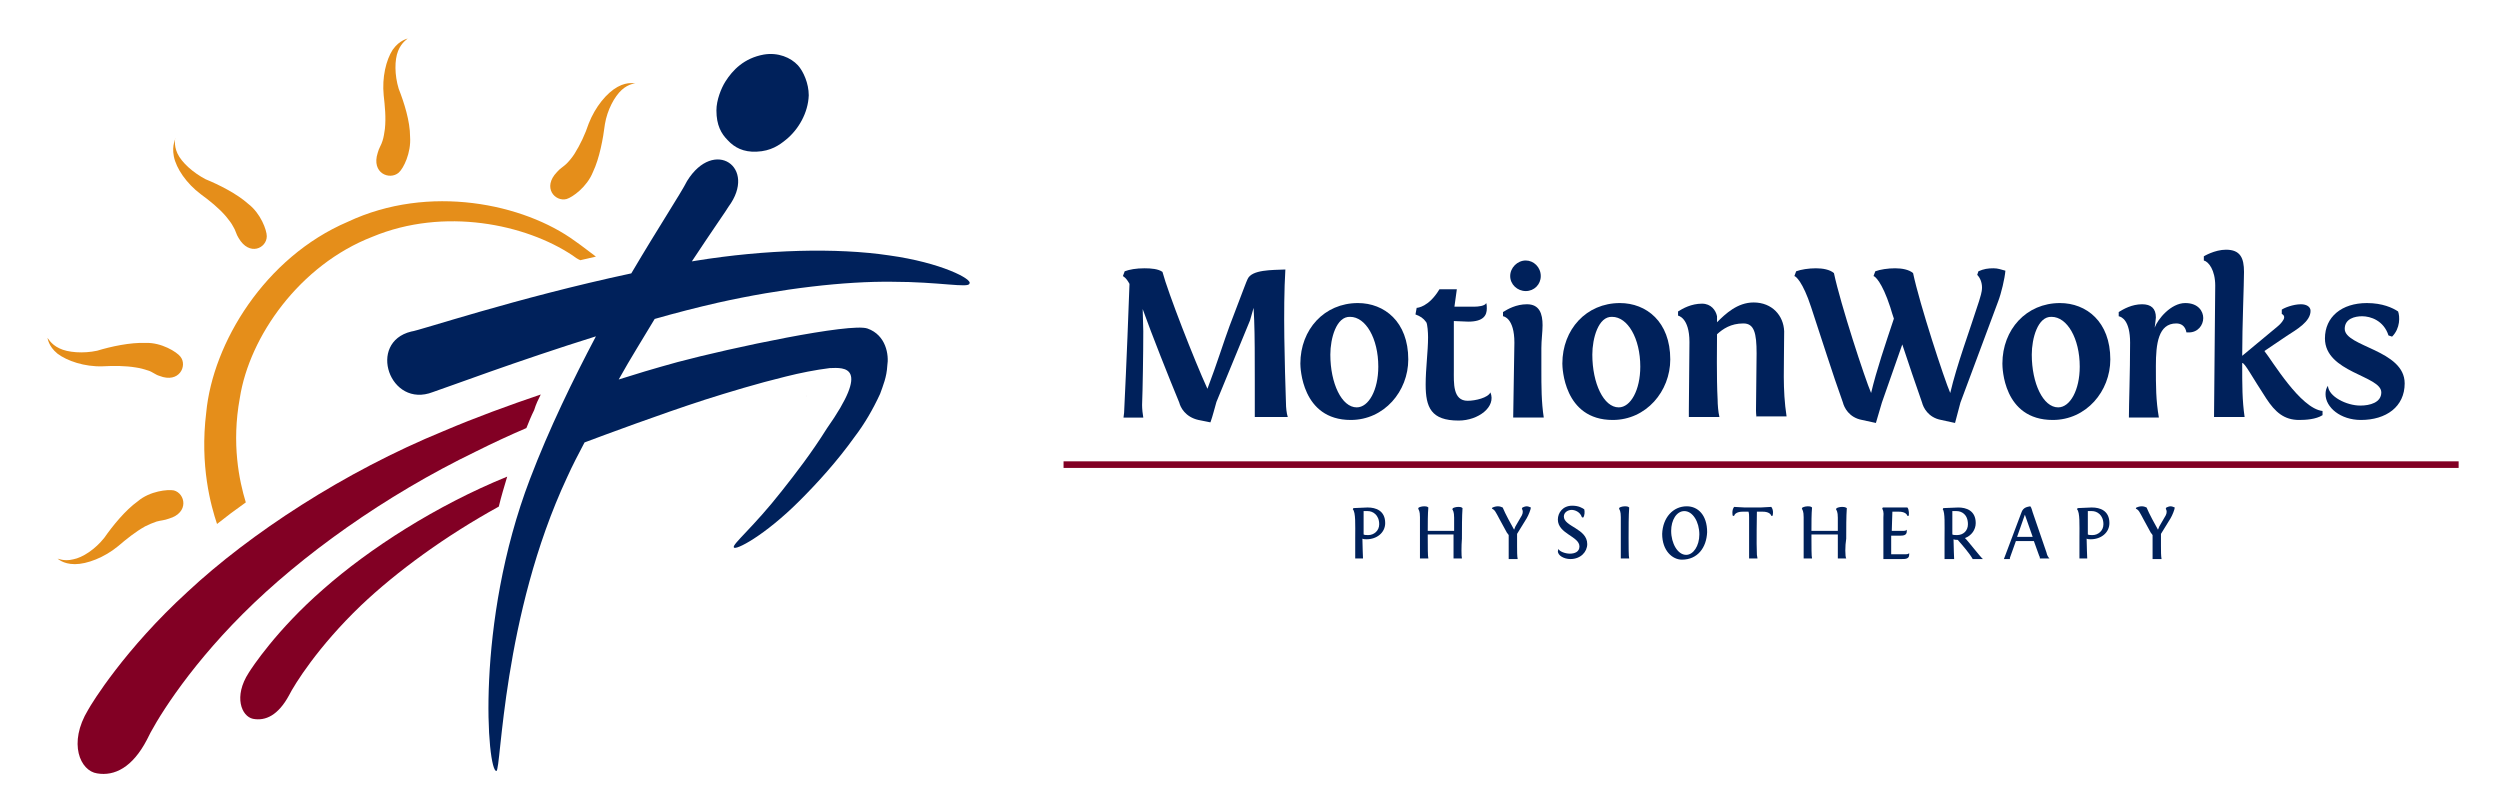
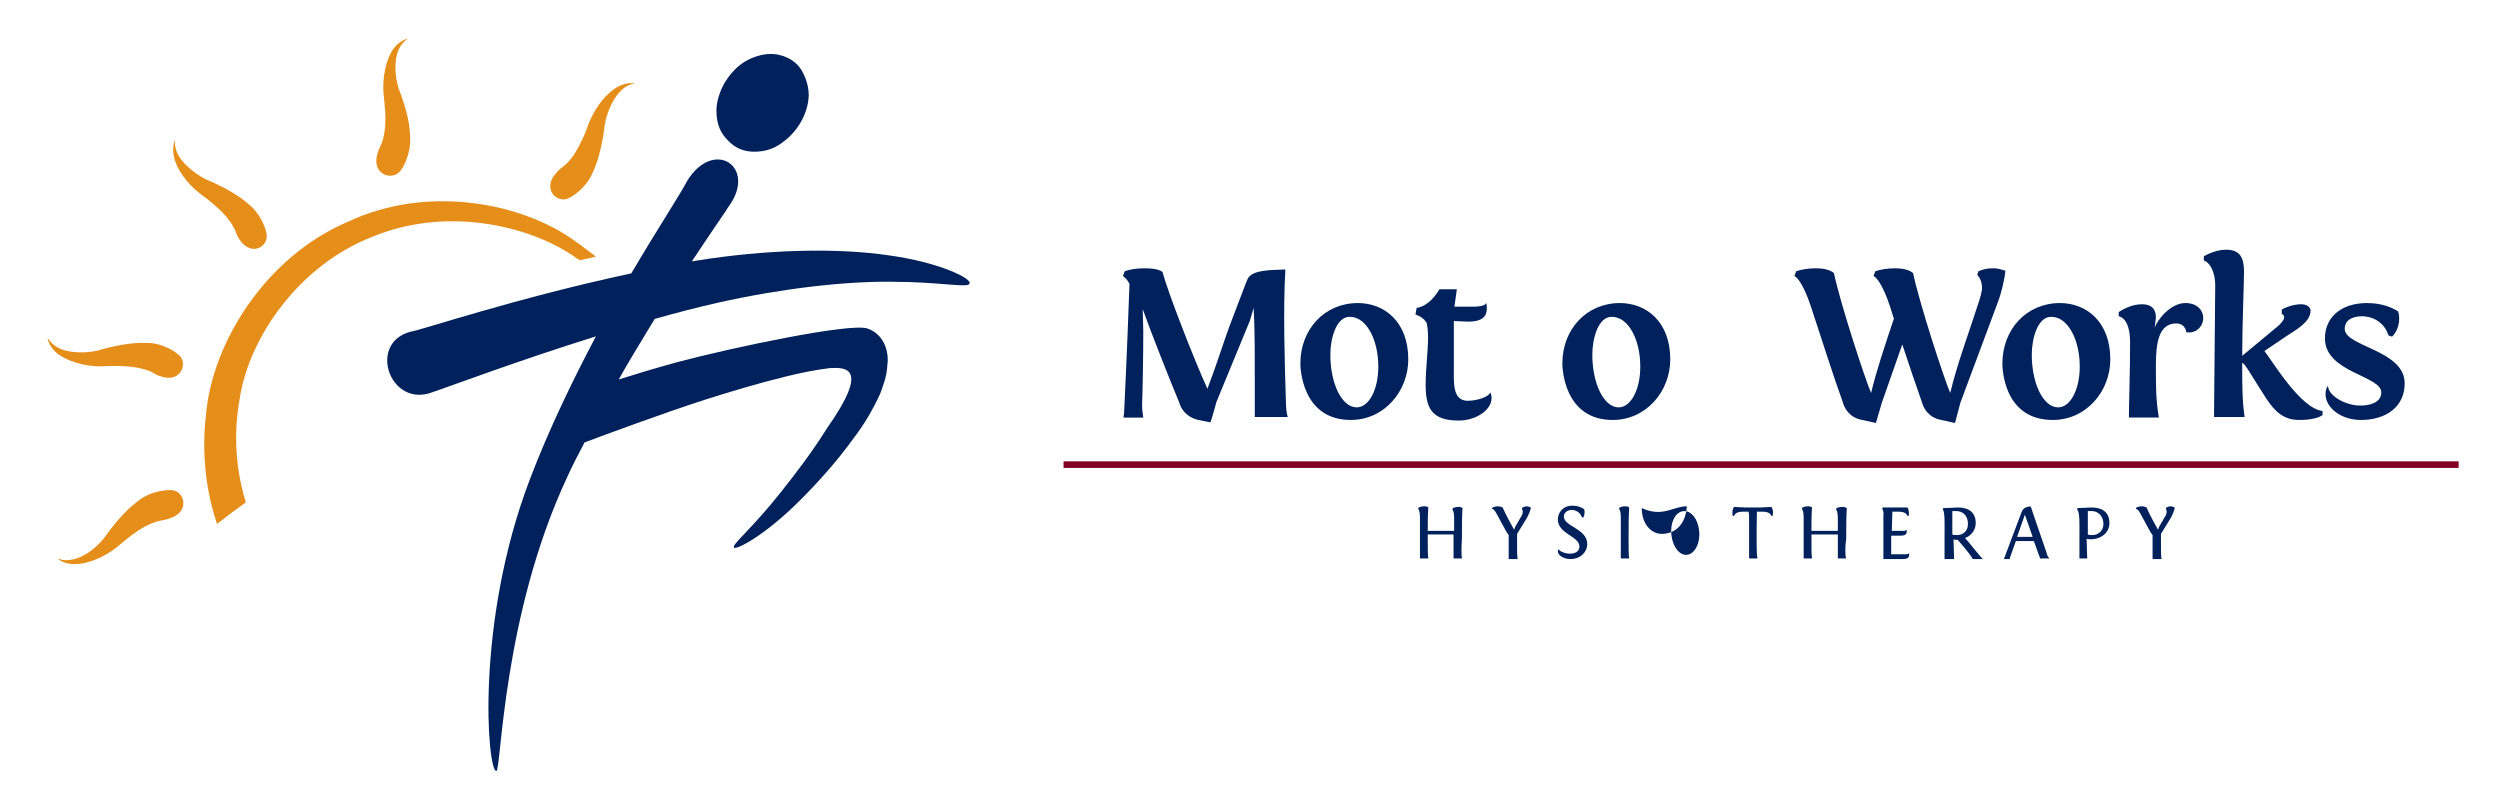
<svg xmlns="http://www.w3.org/2000/svg" version="1.1" id="Layer_1" x="0px" y="0px" viewBox="0 0 417 135" style="enable-background:new 0 0 417 135;" xml:space="preserve">
  <style type="text/css">
	.st0{fill:#00215B;}
	.st1{fill:#820024;}
	.st2{fill:#E58E1A;}
</style>
  <g>
    <g>
      <g>
        <path class="st0" d="M199.9,70.05c-2.2-0.5-3-2.1-3.2-2.9c-1.7-4.1-4.6-11.4-6.1-15.6c0,0.9,0.1,2.7,0.1,3.7     c0,3.6-0.1,9.9-0.2,12.3c0,0.6,0.1,1.6,0.2,2.1h-3.3l0.1-0.8c0.4-8.1,0.8-18.5,0.9-21.5c-0.6-1.1-1-1.2-1.1-1.3l0.3-0.8     c0.8-0.3,1.9-0.5,3.3-0.5c1.1,0,2.3,0.1,3,0.6c0.9,3.4,5.3,14.7,7.5,19.5c1.6-4.2,2.8-8.1,3.7-10.5c2.4-6.3,2.8-7.4,3-7.8     c0.7-1.6,4.1-1.5,6.3-1.6c-0.4,6.7-0.1,16.1,0.1,22.3c0,0.7,0.1,1.7,0.3,2.3h-5.5v-2.4c0-1.2,0-2.5,0-3.6c0-3.8,0-7.6-0.1-10.1     l-0.1-2.1l-0.6,2.1l-5.6,13.6c-0.3,1-0.6,2.3-1,3.4L199.9,70.05z" />
        <path class="st0" d="M216.9,60.65c0-5.7,4-10.1,9.6-10.1c4.4,0,8.4,3.1,8.4,9.4c0,5.3-4,10.1-9.6,10.1     C217.1,70.05,216.9,61.25,216.9,60.65z M221.9,59.15c0,4.8,1.9,8.8,4.4,8.8c2,0,3.6-2.9,3.6-6.8c0-4.7-2.1-8.3-4.7-8.3     C222.9,52.75,221.9,56.45,221.9,59.15z" />
        <path class="st0" d="M242.6,51.15h3.4c0.5,0,1.7-0.1,1.9-0.6c0.1,0.3,0.1,0.6,0.1,0.9c0,1.1-0.5,2.2-3.1,2.2     c-0.6,0-1.8-0.1-2.4-0.1v8.2c0,2.1-0.2,5.1,2.3,5.1c1.3,0,3.4-0.5,3.8-1.4c1,2.4-2,4.7-5.3,4.7c-4.6,0-5.5-2.2-5.5-6     c0-2.7,0.4-5.5,0.4-7.9c0-0.8-0.1-2.2-0.3-2.5c-0.5-0.7-1-1-1.8-1.3l0.2-1.1c0.1,0,2-0.1,3.8-3.1h2.9L242.6,51.15z" />
-         <path class="st0" d="M257.5,69.65h-5.1l0.2-12.5c0-4.1-1.8-4.4-1.9-4.4v-0.7c0.8-0.5,2.2-1.3,4-1.3c2.1,0,2.6,1.6,2.6,3.5     c0,1.1-0.2,2.5-0.2,3.8v3.6C257.1,64.45,257.1,67.05,257.5,69.65z M254.5,43.45c1.3,0,2.5,1.1,2.5,2.6c0,1.4-1.1,2.5-2.5,2.5     s-2.6-1.1-2.6-2.5C251.9,44.65,253.1,43.45,254.5,43.45z" />
        <path class="st0" d="M260.6,60.65c0-5.7,4-10.1,9.6-10.1c4.4,0,8.4,3.1,8.4,9.4c0,5.3-4,10.1-9.6,10.1     C260.8,70.05,260.6,61.25,260.6,60.65z M265.6,59.15c0,4.8,1.9,8.8,4.4,8.8c2,0,3.6-2.9,3.6-6.8c0-4.7-2.1-8.3-4.7-8.3     C266.6,52.75,265.6,56.45,265.6,59.15z" />
-         <path class="st0" d="M293,69.65c0,0-0.1-0.5-0.1-1.2c0-2.9,0.1-6.6,0.1-9.5c0-3.4-0.4-5-2.2-5c-2.1,0-3.4,0.9-4.4,1.8     c0,1.6-0.1,7.2,0.1,10.9c0,0.8,0.1,2.1,0.3,2.9h-5.1v-1.1l0.1-11.4c0-4.1-1.9-4.4-1.9-4.4v-0.7c0.8-0.5,2.2-1.3,4-1.3     c1.5,0,2.3,1.1,2.5,2.1v1c1.4-1.4,3.4-3.3,6.1-3.3c3.1,0,5,2.2,5.1,4.8c0,5.9-0.3,9.6,0.4,14.2h-5V69.65z" />
        <path class="st0" d="M326.1,70.55l-2.3-0.5c-2.2-0.4-3-2.1-3.2-2.9c-1.1-3.1-2.2-6.4-3.3-9.7l-3.4,9.7l-1,3.4l-2.3-0.5     c-2.2-0.4-3-2.1-3.2-2.9c-1.8-5-3.6-10.8-5.3-15.9c-1.4-4.3-2.6-5.2-2.8-5.2l0.3-0.8c0.8-0.3,2.1-0.5,3.3-0.5     c1.1,0,2.3,0.2,3,0.8c1.1,5.2,5.2,17.7,6.2,20c0.9-3.8,2.4-8.2,3.8-12.4c-0.2-0.6-0.4-1.2-0.6-1.9c-1.4-4.3-2.6-5.2-2.8-5.2     l0.3-0.8c0.8-0.3,2.1-0.5,3.3-0.5c1.1,0,2.3,0.2,3,0.8c1.1,5.2,5.2,17.7,6.2,20c1.1-4.7,3.2-10.3,4.8-15.3     c0.2-0.7,0.5-1.5,0.5-2.3s-0.3-1.6-0.8-2.1l0.2-0.6c0.9-0.4,1.6-0.5,2.5-0.5c0.8,0,1.2,0.2,2,0.4c-0.1,1.3-0.7,3.8-1.2,5.1     l-6.3,16.9L326.1,70.55z" />
        <path class="st0" d="M334,60.65c0-5.7,4-10.1,9.6-10.1c4.4,0,8.4,3.1,8.4,9.4c0,5.3-4,10.1-9.6,10.1     C334.1,70.05,334,61.25,334,60.65z M338.9,59.15c0,4.8,1.9,8.8,4.4,8.8c2,0,3.6-2.9,3.6-6.8c0-4.7-2.1-8.3-4.7-8.3     C339.9,52.75,338.9,56.45,338.9,59.15z" />
        <path class="st0" d="M355.1,69.65c0-2.2,0.2-7.5,0.2-12.5c0-3.7-1.4-4.3-1.9-4.4v-0.7c0.8-0.5,2.2-1.3,3.9-1.3     c1.5,0,2.3,0.7,2.3,2.2c0,0.1-0.1,1-0.2,1.7c0.5-1.4,2.7-4.1,5.1-4.1c2.2,0,3,1.4,3,2.5c0,1.2-0.9,2.4-2.4,2.4     c-0.1,0-0.3,0-0.4,0c-0.2-1.1-0.9-1.5-1.7-1.5c-3,0-3.4,3.4-3.4,7.1c0,3.4,0,5.7,0.5,8.6C360.1,69.65,355.1,69.65,355.1,69.65z" />
        <path class="st0" d="M379.9,54.45c0.5-0.4,1.1-1.1,1.1-1.5c0-0.3-0.1-0.4-0.4-0.6v-0.7c0.4-0.3,1.9-0.9,3.2-0.9     c0.9,0,1.6,0.4,1.6,1.1c0,1.8-2.3,3.1-4,4.2l-3.7,2.5c1.3,1.6,6,9.6,9.7,10v0.7c-1.1,0.7-2.8,0.8-3.9,0.8c-2.5,0-4-1.3-5.5-3.6     c-2.3-3.5-3.6-6-4-5.9c0,3.9,0,6.2,0.4,9h-5.1l0.2-21.9c0-2.6-1.1-4-1.9-4.2v-0.7c0,0,1.8-1.1,3.7-1.1c2.4,0,3,1.4,3,3.7     c0,2.1-0.3,8.8-0.3,14L379.9,54.45z" />
        <path class="st0" d="M398.4,55.95c-0.8-2.5-3-3.2-4.4-3.2c-1.2,0-2.9,0.4-2.9,2.1c0,3,10,3.5,10,9.1c0,3.9-3.1,6.1-7.3,6.1     c-3.4,0-5.9-2.1-5.9-4.3c0-0.5,0.1-1,0.4-1.4c0.1,1.8,3.1,3.3,5.4,3.3c1.6,0,3.5-0.5,3.5-2.2c0-2.8-9.4-3.3-9.4-9     c0-3.6,2.8-5.9,7-5.9c2.6,0,4.3,0.8,5.2,1.4c0.3,0.8,0.4,2.8-1,4.2L398.4,55.95z" />
      </g>
      <g>
-         <path class="st0" d="M226.05,93.15v-0.2c0-1.1,0-2.2,0-3.2c0-2.2,0.1-4.3-0.4-4.8l0.1-0.2l2.3-0.1c0.1,0,0.1,0,0.1,0     c1.3,0,2.9,0.5,2.9,2.6c0,1.6-1.4,2.7-3.1,2.7c-0.2,0-0.5,0-0.7-0.1c0,1.3,0.1,2.9,0.1,3.3     C227.35,93.15,226.05,93.15,226.05,93.15z M230.05,87.45c0-1.6-1.1-2.2-1.9-2.2h-0.7c0,0.5,0,2.3,0,3.5c0,0.2,0,0.3,0,0.4     c0.2,0.1,0.4,0.1,0.8,0.1C229.15,89.25,230.05,88.55,230.05,87.45z" />
        <path class="st0" d="M243.85,93.15h-1.4c0-0.2,0-0.5,0-0.8c0-0.1,0-1.7,0-3.2h-4.3v0.6c0,1.4,0,3.1,0.1,3.4h-1.4     c0-0.4,0-0.9,0-6.9c0-1-0.2-1.2-0.3-1.4l0.1-0.2c0,0,0.4-0.2,0.9-0.2c0.2,0,0.5,0,0.7,0.2c-0.1,1.1-0.1,2.5-0.1,3.9h4.4     c0-1,0-1.8,0-2.2c0-1-0.2-1.2-0.3-1.4l0.1-0.2c0,0,0.4-0.2,0.9-0.2c0.2,0,0.5,0,0.7,0.2c-0.1,1.4-0.1,3.3-0.1,5.1     C243.75,91.05,243.75,92.85,243.85,93.15z" />
        <path class="st0" d="M251.65,93.15v-0.2c0-1,0-1.7,0-2.2c0-0.8,0-1.3,0-1.5c-0.1-0.1-0.1-0.2-0.3-0.4l-1.2-2.2     c-0.7-1.3-0.8-1.6-1.3-1.8l0.1-0.2c0.2-0.1,0.6-0.2,0.9-0.2c0.3,0,0.6,0.1,0.8,0.2c0.4,1,1.5,3,1.9,3.7c0,0,0.1-0.2,0.2-0.5     l1.1-1.9c0.2-0.4,0.2-0.8,0-1.1l0.1-0.2c0.2-0.1,0.5-0.2,0.7-0.2s0.5,0.1,0.7,0.2c0,0.3-0.4,1.3-0.7,1.8l-1.6,2.6     c0,0.5,0,1.2,0,2c0,0.9,0,1.7,0.1,2.2h-1.5V93.15z" />
        <path class="st0" d="M259.85,91.95c0-0.1,0.1-0.3,0.1-0.4c0.1,0.4,1.1,0.8,1.9,0.8s1.6-0.3,1.6-1.2c0-1.7-3.6-2.1-3.6-4.5     c0-1.1,0.8-2.3,2.4-2.3c1.1,0,1.7,0.4,2,0.6c0.1,0.3,0.1,1.1-0.2,1.4l-0.2-0.1c-0.3-0.9-1.2-1.2-1.7-1.2c-0.6,0-1.3,0.4-1.3,1.1     c0,1.7,3.9,2,3.9,4.6c0,1.3-1.1,2.5-2.8,2.5C260.85,93.25,259.85,92.65,259.85,91.95z" />
        <path class="st0" d="M270.35,93.15c0-0.4,0-0.9,0-6.9c0-1-0.2-1.2-0.3-1.4l0.1-0.2c0,0,0.4-0.2,0.9-0.2c0.2,0,0.5,0,0.7,0.2     c-0.1,1.4-0.1,3.3-0.1,5.1c0,1.4,0,3.1,0.1,3.4H270.35z" />
-         <path class="st0" d="M281.35,84.45c1.9,0,3.4,1.5,3.4,4.3c-0.1,2.6-1.6,4.6-4.2,4.6c-1.6,0-3.3-1.5-3.3-4.3     C277.35,86.35,279.05,84.45,281.35,84.45z M281.25,92.55c1.2,0,2.2-1.5,2.2-3.4c0-2.1-1.1-3.9-2.5-3.9c-1.3,0-2.2,1.5-2.2,3.3     C278.75,90.65,279.85,92.55,281.25,92.55z" />
+         <path class="st0" d="M281.35,84.45c-0.1,2.6-1.6,4.6-4.2,4.6c-1.6,0-3.3-1.5-3.3-4.3     C277.35,86.35,279.05,84.45,281.35,84.45z M281.25,92.55c1.2,0,2.2-1.5,2.2-3.4c0-2.1-1.1-3.9-2.5-3.9c-1.3,0-2.2,1.5-2.2,3.3     C278.75,90.65,279.85,92.55,281.25,92.55z" />
        <path class="st0" d="M293.65,84.65l1.8-0.1c0.4,0.5,0.3,1.3,0.2,1.5h-0.2c-0.1-0.4-0.6-0.7-1.4-0.7h-1c0,0.2-0.1,5.4,0,7.2     c0,0.2,0.1,0.4,0.1,0.6h-1.4v-0.2c0-3.4,0-6.6,0-6.6c0-0.4,0-0.7-0.1-1h-1c-0.8,0-1.3,0.3-1.4,0.7h-0.2c-0.1-0.1-0.2-1,0.2-1.5     l1.8,0.1H293.65z" />
        <path class="st0" d="M307.95,93.15h-1.4c0-0.2,0-0.5,0-0.8c0-0.1,0-1.7,0-3.2h-4.4v0.6c0,1.4,0,3.1,0.1,3.4h-1.4     c0-0.4,0-0.9,0-6.9c0-1-0.2-1.2-0.3-1.4l0.1-0.2c0,0,0.4-0.2,0.9-0.2c0.2,0,0.5,0,0.7,0.2c-0.1,1.1-0.1,2.5-0.1,3.9h4.4     c0-1,0-1.8,0-2.2c0-1-0.2-1.2-0.3-1.4l0.1-0.2c0,0,0.4-0.2,0.9-0.2c0.2,0,0.5,0,0.8,0.2c-0.1,1.4-0.1,3.3-0.1,5.1     C307.75,91.05,307.75,92.85,307.95,93.15z" />
        <path class="st0" d="M313.95,84.85l0.1-0.2h1.9h2.2c0.3,0.3,0.3,1.3,0.2,1.4h-0.2c-0.1-0.4-0.6-0.7-1.4-0.7h-1.1     c0,0.7-0.1,2.3-0.1,3.2h2c0.4,0,0.5-0.2,0.5-0.2s0,0.1,0,0.3c0,0.7-0.7,0.7-1.2,0.7c-0.1,0-1,0-1.4,0c0,1.1,0,2.2,0,3v0.1h2.5     c0.4,0,0.5-0.2,0.5-0.2s0,0.1,0,0.3c0,0.7-0.7,0.7-1.2,0.7h-3.1c0-0.4,0-0.9,0-0.9v-6C314.25,85.25,314.05,85.05,313.95,84.85z" />
        <path class="st0" d="M324.35,93.15v-0.2c0-1.1,0-2.2,0-3.2c0-2.2,0.1-4.3-0.3-4.8l0.1-0.2c2.4-0.1,2.4-0.1,2.5-0.1     c1.3,0,2.9,0.5,2.9,2.6c0,1.1-0.7,2.1-1.8,2.5c0.3,0.2,2.6,3.2,3,3.5h-1.7c-0.5-0.9-1.7-2.3-2.5-3.2c-0.2,0-0.5,0-0.7-0.1     c0,1.3,0.1,2.9,0.1,3.3h-1.6V93.15z M328.25,87.45c0-1.7-1.1-2.2-1.9-2.2h-0.7c0,0.5,0,2.3,0,3.5c0,0.2,0,0.3,0,0.4     c0.2,0.1,0.4,0.1,0.8,0.1C327.45,89.25,328.25,88.55,328.25,87.45z" />
        <path class="st0" d="M339.05,85.45l2.3,6.7c0.1,0.5,0.3,0.8,0.5,1h-1.6c0-0.1,0-0.3-0.1-0.4l-0.9-2.5h-3l-1,2.8     c0,0.1,0,0.1,0,0.2h-1l2.9-7.7c0.3-1,1.1-1,1.5-1.1C338.85,84.65,338.95,85.15,339.05,85.45z M337.75,85.85l-1.3,3.7h2.6     L337.75,85.85z" />
        <path class="st0" d="M346.85,93.15v-0.2c0-1.1,0-2.2,0-3.2c0-2.2,0.1-4.3-0.4-4.8l0.1-0.2l2.3-0.1c0.1,0,0.1,0,0.1,0     c1.3,0,2.9,0.5,2.9,2.6c0,1.6-1.4,2.7-3.1,2.7c-0.2,0-0.5,0-0.7-0.1c0,1.3,0.1,2.9,0.1,3.3     C348.15,93.15,346.85,93.15,346.85,93.15z M350.85,87.45c0-1.6-1.1-2.2-1.9-2.2h-0.7c0,0.5,0,2.3,0,3.5c0,0.2,0,0.3,0,0.4     c0.2,0.1,0.4,0.1,0.8,0.1C349.95,89.25,350.85,88.55,350.85,87.45z" />
        <path class="st0" d="M359.05,93.15v-0.2c0-1,0-1.7,0-2.2c0-0.8,0-1.3,0-1.5c-0.1-0.1-0.1-0.2-0.3-0.4l-1.2-2.2     c-0.7-1.3-0.8-1.6-1.3-1.8l0.1-0.2c0.2-0.1,0.6-0.2,0.9-0.2s0.6,0.1,0.8,0.2c0.4,1,1.5,3,1.9,3.7c0,0,0.1-0.2,0.2-0.5l1.1-1.9     c0.2-0.4,0.2-0.8,0-1.1l0.1-0.2c0.2-0.1,0.5-0.2,0.7-0.2s0.5,0.1,0.7,0.2c0,0.3-0.4,1.3-0.7,1.8l-1.6,2.6c0,0.5,0,1.2,0,2     c0,0.9,0,1.7,0.1,2.2h-1.5V93.15z" />
      </g>
      <rect x="177.4" y="76.95" class="st1" width="232.7" height="1.1" />
    </g>
    <g>
      <g>
-         <path class="st1" d="M90.2,65.8c-5.3,1.8-10.8,3.8-16.2,6.1C57.4,78.7,41.7,89,31.3,98.7c-10.5,9.6-16,18.6-16.6,19.7     c-3.4,5.6-1.3,10.2,1.5,10.6c2.9,0.5,5.9-1,8.3-5.6c1.2-2.6,6.3-11.3,16-21s23.6-19.7,38.9-27.1c2.8-1.4,5.6-2.7,8.4-3.9     c0.4-1,0.8-2,1.3-3C89.4,67.4,89.8,66.6,90.2,65.8z" />
-         <path class="st1" d="M53.9,98.3c-7.8,6.8-11.9,13.1-12.4,13.9c-2.6,4-1.2,7.3,0.7,7.7c2.1,0.4,4.2-0.6,6-3.9     c0.9-1.8,4.8-8.1,12-15c6-5.7,14.1-11.6,23-16.5c0.4-1.7,0.9-3.3,1.4-5C72.8,84.3,61.6,91.5,53.9,98.3z" />
-       </g>
+         </g>
      <g>
        <path class="st2" d="M103,14.5c-1.8,1-3.7,3.3-4.8,6.1c-0.6,1.8-1.4,3.5-2.4,5.1c-0.4,0.6-0.8,1.1-1.3,1.6s-1.1,0.8-1.6,1.4     c-2.5,2.6-0.3,5,1.6,4.5c1-0.3,3.4-2,4.4-4.5c1.1-2.3,1.7-5.6,2-8c0.4-2.4,1.6-4.6,2.8-5.7c1.2-1.1,2.4-1.1,2.4-1.1     C106,14,104.8,13.5,103,14.5z" />
      </g>
      <g>
        <path class="st2" d="M65.5,8.3c-1.1,1.7-1.8,4.6-1.5,7.6c0.2,1.8,0.4,3.7,0.2,5.6c-0.1,0.7-0.2,1.4-0.4,2c-0.2,0.7-0.6,1.2-0.8,2     c-1.1,3.4,2,4.6,3.5,3.3c0.8-0.7,2.1-3.3,1.9-6c0-2.6-1-5.7-1.9-8c-0.7-2.3-0.7-4.8-0.1-6.3s1.6-2,1.6-2.1     C68,6.5,66.7,6.6,65.5,8.3z" />
      </g>
      <g>
        <path class="st2" d="M29,26.1c0.4,2,2.1,4.5,4.5,6.3c1.5,1.1,3,2.3,4.2,3.7c0.4,0.5,0.9,1.1,1.2,1.7c0.4,0.6,0.5,1.3,0.9,1.9     c1.8,3.1,4.7,1.7,4.7-0.3c0-1-1-3.8-3.1-5.4c-1.9-1.7-4.9-3.2-7.1-4.1c-2.1-1.1-4-2.8-4.7-4.3c-0.7-1.5-0.3-2.6-0.4-2.6     C29.4,23.1,28.6,24.1,29,26.1z" />
      </g>
      <g>
        <path class="st2" d="M9.6,59c1.6,1.2,4.5,2.2,7.5,2.1c1.9-0.1,3.8-0.1,5.6,0.2c0.7,0.1,1.4,0.3,2,0.5c0.7,0.2,1.2,0.7,1.9,0.9     c3.3,1.3,4.7-1.7,3.5-3.2c-0.6-0.8-3.2-2.4-5.8-2.3c-2.6-0.1-5.8,0.6-8.1,1.3c-2.3,0.5-4.9,0.3-6.3-0.4c-1.5-0.7-1.9-1.8-2-1.7     C8,56.4,8,57.7,9.6,59z" />
      </g>
      <g>
        <path class="st2" d="M12.5,94.1c2,0,4.9-1.1,7.2-3c1.4-1.2,2.9-2.4,4.5-3.3c0.6-0.3,1.3-0.6,1.9-0.8c0.7-0.2,1.3-0.2,2.1-0.5     c3.4-1,2.7-4.2,0.8-4.7c-1-0.2-4,0.1-6,1.8c-2.1,1.5-4.2,4.1-5.6,6.1c-1.5,1.9-3.6,3.3-5.2,3.6c-1.6,0.4-2.6-0.2-2.6-0.1     C9.6,93.1,10.4,94.1,12.5,94.1z" />
      </g>
      <path class="st1" d="M134.5,66.1C134.6,66,134.6,66,134.5,66.1C134.6,66,134.5,66,134.5,66.1z" />
      <path class="st0" d="M148.3,42.6c-8.7-1.3-20.6-1-32.3,0.9c-0.2,0-0.4,0.1-0.6,0.1c3.5-5.3,5.9-8.7,6.1-9.1    c4.9-6.6-2.4-11.6-6.9-4.3c-1,2-4.7,7.6-9.3,15.4c-19.2,4.1-35.5,9.6-36.7,9.7c-7.4,1.8-3.6,12.9,3.6,10.1    c2.7-0.9,13.8-5.1,27.2-9.3c-3.8,7.2-7.8,15.4-11,23.8c-9.2,24.1-7.1,48.9-5.6,48.7c0.8-0.1,1-25.9,11.8-49c0.9-2,1.9-3.9,2.9-5.8    c3.2-1.2,12.6-4.7,20-7.1c4.1-1.3,8.7-2.7,13.6-3.9c2.4-0.6,4.9-1.1,7.3-1.4c2.5-0.1,6.9-0.4-0.5,10.1c-2.5,4-5.2,7.5-7.5,10.4    c-4.7,6-8.3,8.9-8,9.4c0.2,0.6,5.1-1.9,11-7.8c2.9-2.9,6.2-6.5,9.2-10.7c1.6-2.1,3-4.5,4.2-7.1c0.5-1.4,1.1-2.8,1.2-4.7    c0.3-1.8-0.2-5.1-3.3-6.2c-2.8-1-22.7,3.2-31.7,5.6c-4,1.1-7.3,2.1-9.8,2.9c2-3.6,4.1-6.9,6-10.1c3.5-1,7-1.9,10.5-2.7    c10.7-2.4,21.3-3.6,29.1-3.5c7.9,0,12.8,1.1,12.9,0.3C162.3,46.6,157,43.8,148.3,42.6z" />
      <path class="st0" d="M126.2,25.3c2.4-0.1,3.8-1.1,4.9-2c2.1-1.7,3.7-4.5,3.8-7.4c0-2-0.9-4-1.8-5c-1.2-1.3-3.3-2.2-5.7-1.8    c-3.3,0.6-5.2,2.6-6.4,4.5c-0.7,1.1-1.5,3.1-1.5,4.8c0,2.5,0.8,3.9,1.9,5C122.5,24.6,124,25.4,126.2,25.3z" />
      <g>
        <path class="st2" d="M95.9,40.2C87.4,34,71.6,30.6,58,37c-13.8,5.9-22.5,20.2-23.6,31.8c-1.1,8.9,0.8,15.6,1.8,18.6     c1.5-1.2,3.1-2.4,4.8-3.6c-1.1-3.6-2.4-9.8-1-17.4c1.6-10.3,10-22.2,22.1-26.9c12-5,25.6-2.1,33.4,3.1c0.4,0.3,0.8,0.6,1.3,0.8     c0.9-0.2,1.7-0.4,2.6-0.6C98.3,42,97.2,41.1,95.9,40.2z" />
      </g>
    </g>
  </g>
</svg>